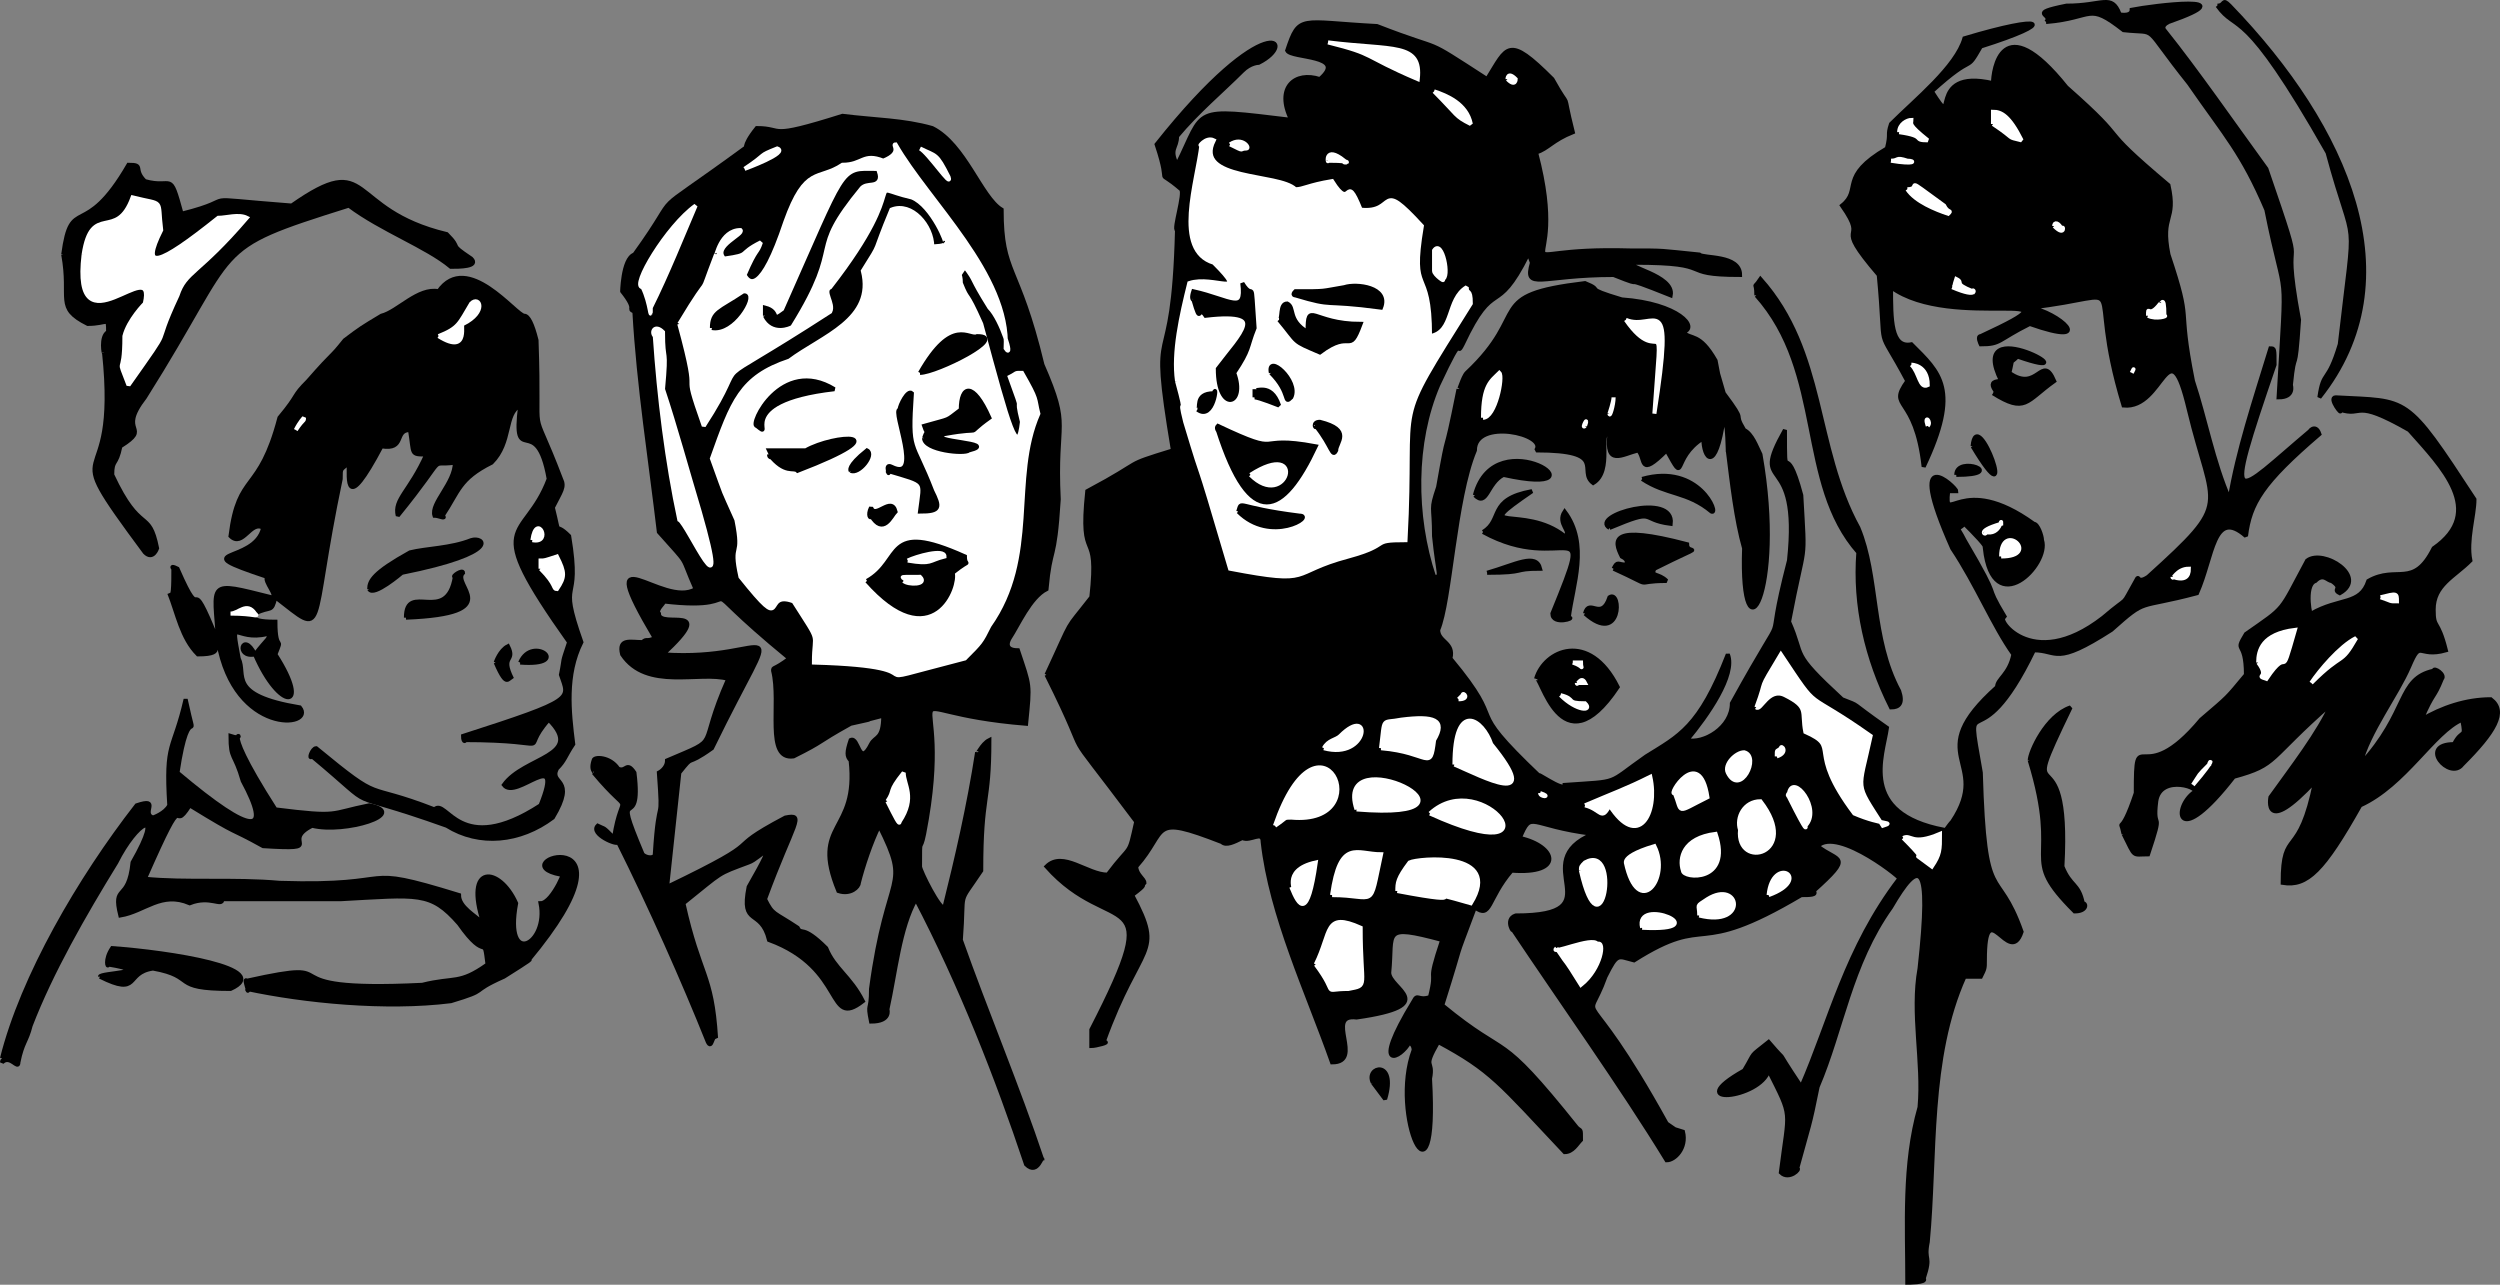
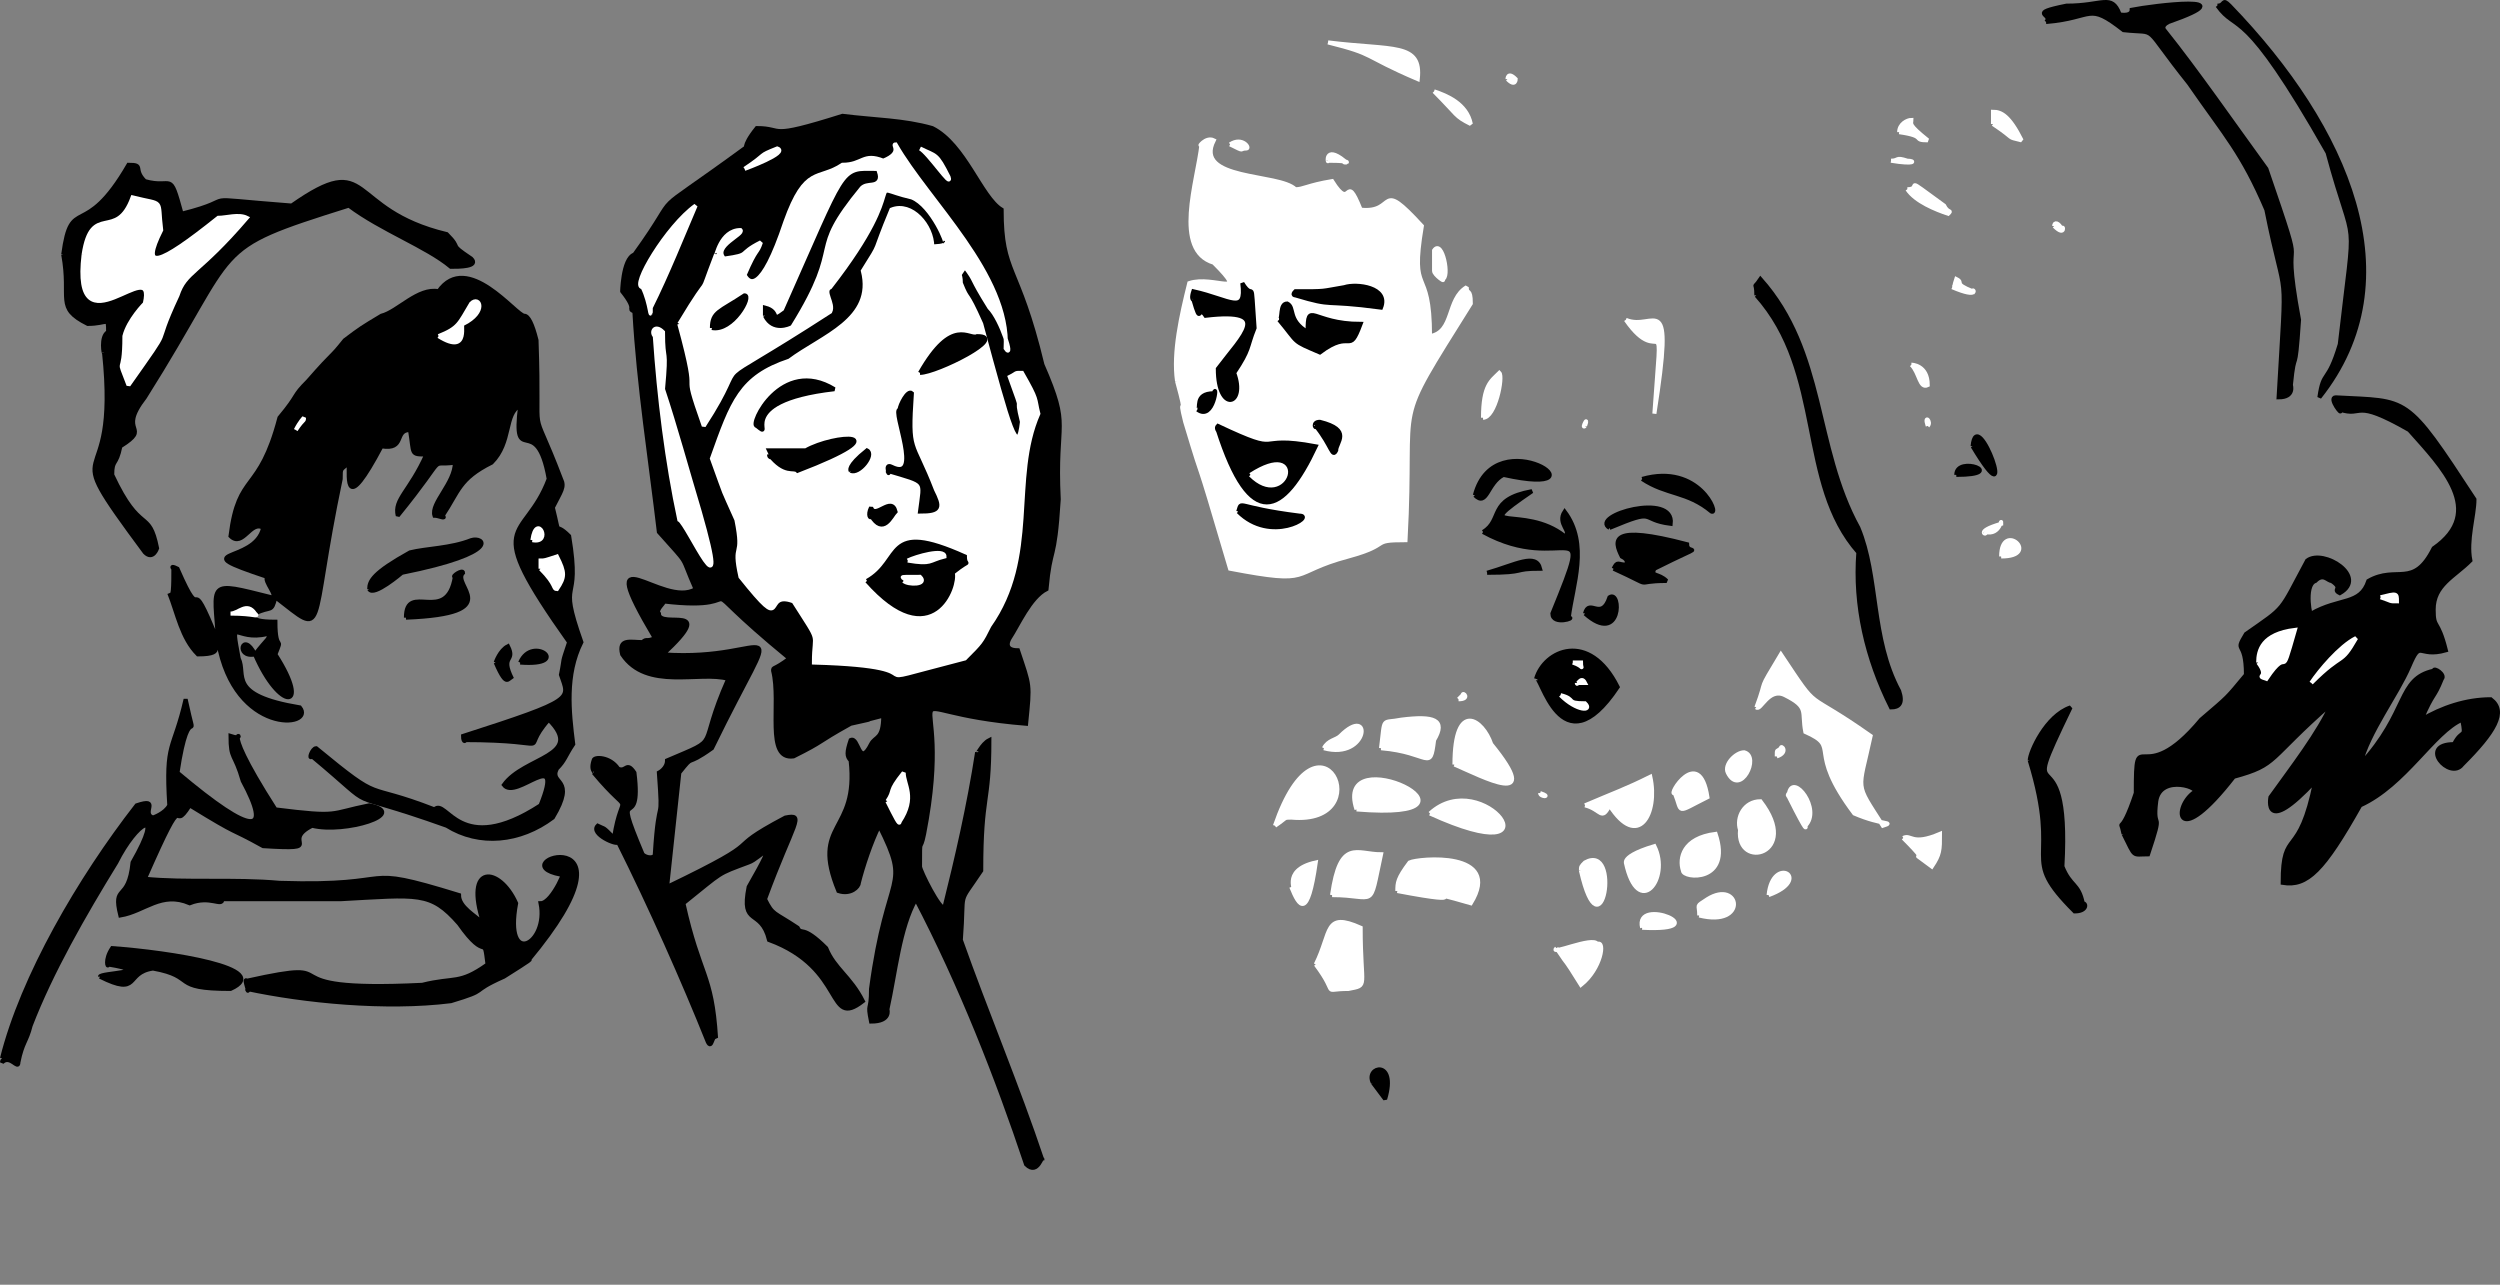
<svg xmlns="http://www.w3.org/2000/svg" width="612.764" height="314.892" version="1.2">
  <rect width="100%" height="100%" fill="#808080" stroke="none" />
  <g fill="none" stroke="#000" stroke-miterlimit="2" font-family="'Sans Serif'" font-size="12.5" font-weight="400">
    <path fill="#000" d="M.5 259.392c5-20 19-44 33-62 6-2 1 2 4 3 0 0 3-1 4-3-1-16 1-13 4-26 3 14 1-2-2 18 19 16 23 15 16 2-2-7-3-5-3-11 6 2-5-7 11 18 16 2 13 1 23-1 10 2-6 7-14 5-8 4 4 6-12 5-9-5-5-2-18-10-5 8 0-7-11 18 10 1 22 0 33 1 31 1 18-5 44 3 0 3 4 5 6 7-5-15 4-14 8-5-3 16 8 10 6 0 3 0 7-10 5-7-16-3 22-15-8 21 2-1-6 4-6 4-9 4-3 3-13 6-16 2-36 0-50-3 1 2-1-3 0-2 27-6 2 3 43 1 8-2 9 0 16-5-1-8 0 0-7-10-7-8-10-7-29-6h-29c0 2-3-1-8 1-7-3-11 2-17 3-2-8 2-3 3-13 8-14 1-10-4 0-8 13-16 27-21 40-1 4-2 4-3 9 0 2-2-2-4 0 0-1 1 0 0-1m15-197c2-15 5-3 16-22 4 0 1 1 4 4 7 2 6-3 9 8 16-4 1-4 27-2 20-14 13 1 38 7 4 4 0 2 6 6 2 2-3 2-5 2-6-5-17-9-25-15-35 11-26 9-50 47-7 9 2 7-6 12-1 5-2 3-2 7 7 15 9 8 11 18 0 0-1 3-3 1-23-31-6-11-10-49 0 1-1-4 1-5 0-4 0-2-5-2-8-4-4-6-6-17" vector-effect="non-scaling-stroke" />
    <path fill="#fff" stroke="#fff" d="M20.5 62.392c2-13 8-3 12-14 8 2 6 0 7 8-5 10-1 9 14-3 2 0 5-1 7 0-12 14-15 13-17 19-7 15 0 5-12 22-3-8-1-1-1-12 1-4 5-8 5-8 3-13-18 13-15-12" vector-effect="non-scaling-stroke" />
    <path fill="#000" d="M24.5 239.392c0-1 14-1 2-3 0 1-1-1 1-4 14 1 40 5 29 10-15 0-8-3-19-5-7 1-3 7-13 2m17-94c1 2 1-2 1-6 0 0-1-1 1 0 7 16 2-2 10 18-1-15-3-15 13-11 2 0-2-4-1-5-21-7-3-3-1-12-3-2-5 5-8 2 2-16 7-10 12-29 5-6 3-5 7-9 7-8 5-5 9-10 4-3 4-3 9-6 4-1 9-7 14-6 7-10 19 6 21 6 1 0 2 2 3 6 1 28-2 13 6 34 1 2 0 3-2 7 2 8 0 3 4 7 3 18-3 9 3 26-4 8-3 17-2 25-2 3-2 4-4 6-2 4 5 2-1 12-8 6-18 7-26 2-28-10-15-2-33-17-1 1 0-2 1-2 17 14 11 8 29 15 3-3 6 12 26-1 6-15-6-1-9-5 5-7 20-7 11-16-8 9 4 5-21 5 1 0 0 1 0-1 28-9 26-9 24-15 1-5 0-2 2-8-22-31-11-24-5-40-3-17-9-2-7-18-4 2-2 9-7 14-8 4-8 7-12 13 1 1-1 0-2 0-1-3 5-8 5-13-7 1-1-3-14 13-1-4 3-6 7-15-4 0-3 0-4-6-4 0-1 5-7 4-9 17-8 8-8 4-2 2-2 1-2 4-8 38-3 39-16 29-1 4-1 2-5 4 1 0-3 2 5 2 0 8 2 3 0 8 9 14 1 14-5 0-5 1-3-6 0 0 3-4 4-4 3-5-8 2-9-5-7 6 2 4-3 9 15 12 4 5-16 7-20-16-3 0 3 3-5 3-4-4-5-10-7-15" vector-effect="non-scaling-stroke" />
    <path fill="#fff" stroke="#fff" d="M56.5 150.392c2 0 4-3 6 0 1 1 0 0-6 0m16-45c1-2 2-3 2-3 0 1 0 0-2 3" vector-effect="non-scaling-stroke" />
    <path fill="#000" d="M90.5 144.392c0-2 1-4 10-9 4-1 10-1 15-3 3-1 8 3-17 8 0 0-7 6-8 4m9 7c0-9 10 2 12-10-1 0 2-2 2-1-3 3 11 10-14 11" vector-effect="non-scaling-stroke" />
    <path fill="#fff" stroke="#fff" d="M107.5 82.392c5-2 5-3 8-8 2-2 4 2-2 5-1-1 2 8-6 3" vector-effect="non-scaling-stroke" />
    <path fill="#000" d="M121.5 162.392s1-3 3-4c2 4-2 2 1 8-1-1-1 3-4-4m6 0c3-7 13 1 0 0" vector-effect="non-scaling-stroke" />
    <path fill="#fff" stroke="#fff" d="M130.5 132.392c1-7 5 1 0 0m2 7v-2c1 0 1 0 4-1 2 4 2 5 0 8-1 0 0-1-4-5" vector-effect="non-scaling-stroke" />
    <path fill="#000" d="M145.5 189.392c1 0-1 0 0-3 0-1 4-1 6 2 2 1 2-2 4 1 2 16-6 1 2 20 1 1 3 1 3 0 1-16 2-6 1-20 0 0 2-1 2-3 14-6 7-2 15-20-7-2-20 3-26-6-1-4 2-3 5-3 1-1 1 0 3-1-16-27 2-7 10-12-4-9-1-5-9-14-2-17-5-36-6-54-2-1 1 0-3-5 0 1 0-8 3-9 13-18 1-7 27-26 1 0-1 0 3-5 7 0 2 3 21-3 8 1 15 1 22 3 8 4 12 17 17 20 0 16 4 13 10 38 7 16 3 13 4 33-1 16-2 11-3 22-4 2-7 9-9 12 0 0-2 3 2 3 3 9 3 8 2 18-37-3-17-14-25 27-1 5-1 0-1 8 0 1 5 11 6 10 3-12 6-25 8-38 0 1 1-2 3-3 0 16-2 13-2 32-6 9-4 4-5 17 6 17 14 36 20 54 0-2-1 4-4 1-7-21-16-44-27-65-4 7-5 18-7 27 0 0 1 3-4 3-1-5 0-2 0-8 4-30 10-24 2-40-2 4-4 10-5 14 0 1-2 3-5 2-7-17 5-14 3-32-1-1-1-2 0-5 2-1 2 7 5 1 1-2 3-1 3-7-8 2 1 0-8 2-9 5-6 4-14 8-7 1-3-13-5-21 0-1 0 0 4-3-28-23-6-11-31-14 1 0-2 2-1 3 0 4 15-3 1 10 28 2 30-14 12 23-7 5-4 1-8 6-1 9-2 19-3 28 27-13 12-8 29-17 5-1 2 1-5 20 2 4 2 3 8 7 1 2 1-1 7 5 2 5 6 7 9 13-9 7-4-8-23-15-2-8-7-3-5-13 8-14 3-7 0-6-8 3-6 2-16 10 4 18 7 17 8 33-1-1-1 3-2 1-6-15-14-33-22-49 0 1-7-2-5-4 2 1 1 0 4 3 2-13 5-4-5-16" vector-effect="non-scaling-stroke" />
    <path fill="#fff" stroke="#fff" d="M157.5 70.392c-3 0 6-15 13-20-3 7-7 17-11 25 0 4 0-1-2-5m3 12c-1-1 0-3 2-1 0 8 1 3 0 14 3 9 6 20 9 30 8 28-3 3-5 2-3-14-5-30-6-45m6-3c9-15 4-4 9-17 0 1 1-6 6-6 1 1-7 4-4 7 7-1 3-1 9-4-1 3-1 1-4 8 1 2 4 5 10-13 5-14 8-10 14-14 5 0 5-3 10-1 5-2 2-4 3-4 8 14 28 32 27 50 2 3-1-7-4-10-5-8-3-6-6-10-2 3-1 1-1 4 2 5 1 1 5 10 7 26 9 33 10 24-2-8 1 0-3-11 2-1 1-1 3-1 4 7 3 6 4 10-7 16 0 35-12 52-2 4-2 4-6 8-31 8-2 2-37 1 0-8 2-4-5-15-8-3-1 9-13-6-2-9 1-4-1-14-4-9-2-4-6-15 5-14 7-20 19-24 8-6 21-10 18-22 5-8 2-3 7-15 5-2 10 4 10 9 0 0 4 0 3-1 1 1-3-9-8-11-13-3 1-5-20 22-2 1 1 4 0 6-34 22-18 8-31 28-6-17 0-3-6-25" vector-effect="non-scaling-stroke" />
    <path fill="#000" d="M174.5 80.392c0-4 2-4 8-8 2 0-3 9-8 8" vector-effect="non-scaling-stroke" />
    <path fill="#fff" stroke="#fff" d="M182.5 41.392c6-4 3-3 8-5 3 1-8 5-8 5" vector-effect="non-scaling-stroke" />
    <path fill="#000" d="M185.5 104.392c-2 0 6-17 19-9-26 3-14 13-19 9m2-27v-2c4 1 1 4 5 1 16-36 14-34 22-34 1 3-2 1-4 3-14 17-4 13-17 34 0 0-4 2-6-2m1 34c0 1 1 1 0-1h9c7-4 24-5-2 5-1-1-3 1-7-4m20 4s-1-1 4-5c2 1-2 6-4 5m4 27c9-5 4-15 24-6 0 3 2 0-3 4 1 3-5 20-21 2m1-16c0 1-1 0 0-2 1 3 5-3 6 1-1 1-3 6-6 1" vector-effect="non-scaling-stroke" />
    <path fill="#fff" stroke="#fff" d="M217.5 196.392c2-3 0-2 4-7 0 3 3 6-1 12 0 1-1-1-3-5" vector-effect="non-scaling-stroke" />
    <path fill="#000" d="M217.5 115.392c1 2-1-2 1-1 8 4 0-14 2-14 0-1 2-5 3-4-1 15 0 11 5 24 2 4 2 5-3 5 1-8 2-7-8-10" vector-effect="non-scaling-stroke" />
    <path fill="#fff" stroke="#fff" d="M221.5 142.392c1-1-3-1 4-1 2 2-3 2-4 1m1-5c2-1 9-3 9-1-4 1-3 2-9 1" vector-effect="non-scaling-stroke" />
    <path fill="#000" d="M225.5 91.392c8-14 12-8 14-9 8 0-10 9-14 9" vector-effect="non-scaling-stroke" />
    <path fill="#fff" stroke="#fff" d="M225.5 36.392c4 2 4 1 7 7 1 3-5-6-7-7" vector-effect="non-scaling-stroke" />
-     <path fill="#000" d="M226.5 107.392c1-3 1 0 0-3 7-2 5-1 9-4 0-6 3-7 7 2-7 5 0 2-11 4-5 2 14 2 6 4-1 1-11 0-11-3m30 58c7-15 4-10 11-19 2-18-3-7-1-26 15-8 8-6 21-10-6-36 0-15 1-54-1 0 2-9 1-10-7-6-2 1-6-11 27-34 35-25 25-20 0 0-2 0-4 2-5 5-11 10-16 16 0 3-2 3 0 7 7-14 3-14 28-11-4-8 1-12 7-10 7-6-7-5-8-7 3-9 3-7 22-6 18 7 10 2 27 13 5-8 5-11 16 0 5 9 2 1 5 13-5 2-6 4-9 5 9 34-12 23 23 24 9 0 7 0 17 1 1 1 10 0 10 5-16 0-5-3-26-3-3 1 10 3 9 8-15-6-4-1-14-5-18 0-22 4-20-3-1-3-1-2-1-2-8 16-8 5-16 22-2 4 1-5-6 10-6 14-6 32-1 47 2 0 1 0 0-10 0-8-1-6 1-12 3-17 1-4 5-24 0 1 1-3 2-4 16-15 4-19 29-22 5 2-1 1 9 4 14 1 19 7 15 8 2 2 4 0 8 7 1 5 0 1 2 8 6 8 2 4 5 9 2 1 3 4 4 6 6 34-5 52-4 23-2-7-3-16-4-24 0 2 0-8-1-8-2 14-5 10-5 5-8 5-4 12-9 3-7 7-5 2-7 0-4 1-8 4-7-4-3-1 1 9-4 12-4-3 4-8-14-8 3-4-15-8-15 0-5 12-6 37-9 44 0 3 4 3 3 7 15 18 2 10 22 29-2-2 6 4 6 2 14-1 10 0 20-7 8-5 13-7 20-25 2 5-5 15-10 21 4 1 11-3 11-9 16-29 7-8 14-35 3-28-10-16-1-32 0 15 0 1 4 16 1 18 1 10-3 31 4 9 0 7 13 19 5 2 1 0 11 7-1 7-7 21 14 25 0 1 1-1 2-2 10-15-8-16 11-33 0-2 3-3 4-8-5-7-9-17-15-26-12-27 1-15 1-14h-2c-1 9 3-5 21 8 1 0 2 3 2 4 2 6-12 20-14 2 1 0-3-4-5-6-2 2-2 0 0 4 10 17 4 9 10 19-3-1 6 14 24 0 7-6 4-2 8-9 1-2 0 1 3-1 21-19 16-16 10-41-5-21-6 0-16-1-10-33 4-27-23-24 7 1 17 10 0 4-8 4-7 5-12 5 0 0-1-2 0-2 28-13-7-1-22-12 0 8 0 15 5 14 7 7 12 11 3 30-2-18-9-14-4-21-8-15-5-5-7-26-12-14-2-7-9-17 5-4-1-7 11-14 1-4 0-3 1-6 6-6 16-14 18-21 20-6 23-4 4 2-4 7-1 1-12 11 7 11-2-6 15-2 0-3 2-19 18 1 17 15 6 8 25 24 2 9-2 7 0 17 6 18 2 11 6 31 3 9 5 20 9 29 2-12 6-24 10-37 1 0 1 0 1 4-13 38-10 32 9 16-1 1 1-2 2 1-14 12-17 17-18 25-8-7-8 5-12 14-15 4-12 1-21 9-14 9-13 5-19 5-14 29-17 7-13 30 1 34 4 22 10 39-3 9-9-10-9 7 0 2 0 2-1 4h-4c-9 20-7 44-9 65-1 5 1 3-1 9 1 1-4 1-4 1 0-14-1-29 3-43 1-11-2-23 0-34 3-27 0-27-7-15-10 14-12 30-18 44-2 10-2 9-5 20 1 0-2 3-4 1 2-16 3-13-3-25-2 7-22 9-6 0 3-5 1-3 6-7 6 7 0-1 8 11 7-16 11-34 24-51 2 1-15-13-20-8 5 4 9 2-1 11 1 1-1 1-3 1-27 16-22 4-41 16-4-1-4-2-7 4-5 14-6-2 15 36 3 2 1 1 4 2 1 4-2 7-4 7-11-18-26-39-38-57 1 2-2-2 1-3 25 0 2-13 19-20-16-2-15-6-18 1 9 2 11 9-2 8-6 7-5 12-9 9-6 16-2 5-8 24 17 14 13 5 33 30 1 1 1 0 1 3-1 1-2 3-4 3-16-17-18-20-31-27-4 7-1 4-2 9 2 35-10 9-4-7 0-2-2-2-1-2-2 4-10 8 1-10 1-2 1 0 4-1 2-8-1-2 3-14-15-4-12-2-13 8 0 4 13 8-8 11-8-1 2 11-6 11-6-17-15-36-17-54 0-3-3 0-5-1-2 1-4 2-5 1-18-7-13-3-21 6 0 2 2 3 2 4-1 1 1 0-3 3 8 15 2 11-7 36 2 0-2 1-3 1v-4c19-37 5-22-11-40 4-4 10 2 15 2 6-8 5-4 7-13-21-28-9-10-22-36" vector-effect="non-scaling-stroke" />
    <path fill="#fff" stroke="#fff" d="M288.5 93.392c-1-7 1-16 3-24 6-2 15 4 6-5-10-3-4-20-3-29-1 1 1-2 3-1-5 10 16 8 20 12 2 0 3-1 9-2 5 8 3-3 7 7 9 1 4-8 15 4-3 18 2 9 2 27 6-1 4-9 9-12 0 2 1 0 1 4-20 32-14 21-16 58-9 0-3 1-14 4-15 4-8 7-29 3-10-34-5-16-11-36-2-8 1 1-2-10" vector-effect="non-scaling-stroke" />
    <path fill="#000" d="M292.5 73.392c1 0-1 1 0-2 9 2 13 6 12-2 3 5 2-3 3 11-2 5-1 5-5 11 3 8-4 10-4-1 6-8 14-15-3-13-2-3-1 3-3-4m1 27c1 0-1-4 4-4 1-3 0 7-4 4m5 5c2 2-1 0 0-1 17 8 8 2 24 5-8 17-16 21-24-4" vector-effect="non-scaling-stroke" />
    <path fill="#fff" stroke="#fff" d="M301.5 35.392c3-2 5 1 4 1-2 0 0 1-4-1" vector-effect="non-scaling-stroke" />
    <path fill="#000" d="M303.5 125.392c1-3-1-1 15 1 4 0-7 7-15-1" vector-effect="non-scaling-stroke" />
    <path fill="#fff" stroke="#fff" d="M306.5 116.392c14-9 9 9 0 0" vector-effect="non-scaling-stroke" />
-     <path fill="#000" d="M307.5 97.392v-2c0 1 4-2 6 4 0 0-5-2-6-2m4-6c-1-5 7 2 5 6-2 2 0-1-5-6" vector-effect="non-scaling-stroke" />
    <path fill="#fff" stroke="#fff" d="M312.5 202.392c11-32 26 0 4-2-2 0-1 0-4 2" vector-effect="non-scaling-stroke" />
    <path fill="#000" d="M313.5 78.392c1 0 0-4 2-4 2 1 0 4 5 7 0-8 1-2 13-2-3 8-2 1-10 7-7-3-5-2-10-8" vector-effect="non-scaling-stroke" />
    <path fill="#fff" stroke="#fff" d="M316.5 217.392c2 2-3-4 6-6-2 14-4 11-6 6" vector-effect="non-scaling-stroke" />
    <path fill="#000" d="M317.5 72.392s-1 0 0-1c8 0 6 0 12-1 3-1 11 0 9 5-15-2-11 0-21-3m5 32c0 1-1-1 1-1 8 2 4 5 4 7-1 2-1-1-5-6" vector-effect="non-scaling-stroke" />
    <path fill="#fff" stroke="#fff" d="M322.5 236.392c4-8 2-13 11-9 0 15 2 14-3 15-7 0-2 2-8-6m2-53c1-2 3-2 4-3 8-8 7 6-4 3m1-144c0 1-1-4 4 0-1 1 4 0-4 0m0-29c16 2 23 0 22 9-14-6-10-6-22-9m1 209c2-14 6-10 12-10-3 14-1 10-12 10m6-21c-6-18 37 3 0 0" vector-effect="non-scaling-stroke" />
    <path fill="#000" d="M336.5 265.392c-2-4 6-6 3 4l-3-4" vector-effect="non-scaling-stroke" />
    <path fill="#fff" stroke="#fff" d="M338.5 183.392c1-8 0-6 5-7 8-1 11 0 8 5-1 8-1 3-13 2m4 35c0-2 0-3 3-7 2-1 23-3 15 10-14-4 3 1-18-3m8-19c13-12 33 15 0 0m1-133v-5c2-3 4 7 2 7 1 1-2-1-2-2m0-44c3 1 8 3 9 8-4-2-3-2-9-8m5 165c0-16 7-11 9-5 13 16-2 8-9 5m1-16 1-1c0-1 2 1-1 1" vector-effect="non-scaling-stroke" />
    <path fill="#000" d="M361.5 121.392c5-19 34 1 7-5-4 2-4 8-7 5" vector-effect="non-scaling-stroke" />
    <path fill="#000" d="M363.5 130.392c5-3 1-8 12-10-16 11-2 3 8 11 2-1-2-3 0-6 6 8 2 18 1 26 2 0-4 2-4-1 11-27 3-9-17-20" vector-effect="non-scaling-stroke" />
    <path fill="#fff" stroke="#fff" d="M363.5 102.392c0-8 2-9 4-11 1 1-1 11-4 11" vector-effect="non-scaling-stroke" />
    <path fill="#000" d="M364.5 140.392c7-2 12-5 13-1-7 0-3 1-13 1" vector-effect="non-scaling-stroke" />
    <path fill="#fff" stroke="#fff" d="M369.5 19.392s0-2 2 0c0 0 0 2-2 0" vector-effect="non-scaling-stroke" />
    <path fill="#000" d="M376.5 166.392c2-7 13-12 20 2-14 21-19-4-20-2" vector-effect="non-scaling-stroke" />
    <path fill="#fff" stroke="#fff" d="M377.5 194.392c3 1 0 1 0 0m4 38c-2 2 9-3 10-1 2-1 1 6-4 10-5-8-2-3-6-9m1-62c4 1 1 2 6 2 2 2-2 2-6-2m3-8h2c0 2 1 1-2 0m1 5c0 1 1-2 2 0h-2m1 46c0-1 0-1 1-2 9-5 4 24-1 2m1-16c7-3 10-4 16-7 2 9-3 18-10 7-2 4-2 1-6 0m0-93c-1 1 1-3 0 0" vector-effect="non-scaling-stroke" />
    <path fill="#000" d="M388.5 150.392c1-4 4 2 6-4 3-2 3 12-6 4m6-21c-5-3 16-9 15-1-8-1-3-4-15 1" vector-effect="non-scaling-stroke" />
-     <path fill="#fff" stroke="#fff" d="M394.5 101.392c0 1 1-2 1-4 0 1-1 4-1 4" vector-effect="non-scaling-stroke" />
    <path fill="#000" d="M395.5 139.392c1-2 1-1 3-1 0 0 1-1-1-2-2-4-3-8 16-3 0 3 6-1-8 6-1 2 1 1 3 3-9 0-2 2-13-3" vector-effect="non-scaling-stroke" />
    <path fill="#fff" stroke="#fff" d="M398.5 78.392c7 3 12-9 7 23 2-29 2-10-7-23m0 133c1 1-3-1 7-4 4 8-4 18-7 4m4 16c-2-8 19 1 0 0" vector-effect="non-scaling-stroke" />
    <path fill="#000" d="M402.5 117.392c14-4 19 9 17 8-6-5-11-4-17-8" vector-effect="non-scaling-stroke" />
    <path fill="#fff" stroke="#fff" d="M410.5 194.392c-2 1 6-12 8 1-8 4-6 4-8-1m2 19c-1-3 0-8 8-9 4 12-8 11-8 9m4 11c0-3-1-2 2-4 8-5 10 7-2 4m7-35c-1-2 2-5 4-5 4 1-1 11-4 5m3 14c-1-3 1-7 5-7 10 13-6 17-5 7m4-30c3-8 0-3 6-13 10 15 5 8 22 20-3 14-4 11 3 22 3-1 0 0-7-3-12-16-3-16-12-20-1-5 1-6-5-9-4-2-6 4-7 3" vector-effect="non-scaling-stroke" />
    <path fill="#000" d="M430.5 72.392c0-4-1-1 1-4 16 18 13 41 24 61 5 12 3 27 10 40 1 3 0 4-2 4-6-12-9-25-8-38-15-17-8-44-25-63" vector-effect="non-scaling-stroke" />
    <path fill="#fff" stroke="#fff" d="M433.5 219.392c1-10 11-4 0 0m2-34c0-2 0-1 1-2 0-1 2 1-1 2m3 10c1 0-1 0 0-1 1-5 8 4 4 8 0 0 1 3-4-7m25-156c2 0 1-1 4 0 2 0 2 1-4 0m2-7c0-2 2-3 3-3 0 1-1 1 4 5-4 0 0-1-7-2m1 173c2-1 2 2 9-1 0 4 0 5-2 8-8-6 2 2-7-7m1-159c4 0-2-4 9 4 1 2 2 1 1 2-3-1-8-3-10-6m1 43s4 0 4 5c-2 1-2-3-4-5m4 15c-1-3 1-1 0 0m6-34c1 0 0 1 1-2 2 1-1 1 4 3 0-1 2 2-5-1" vector-effect="non-scaling-stroke" />
    <path fill="#000" d="M479.5 116.392c0-5 13 0 0 0m4-7c1-11 12 20 0 0" vector-effect="non-scaling-stroke" />
    <path fill="#fff" stroke="#fff" d="M486.5 130.392c1 1-3 0 4-2 0-2 0 3-4 2" vector-effect="non-scaling-stroke" />
-     <path fill="#000" d="M488.5 96.392c3 1-3-3 2-3-9-18 24 1 4-6-2 2-1 0-2 4 7 5 8-5 11 2-7 5-7 8-15 3" vector-effect="non-scaling-stroke" />
    <path fill="#fff" stroke="#fff" d="M488.5 30.392v-3c2 0 4 1 7 7-4-1-1 0-7-4m2 106c0-9 10 0 0 0" vector-effect="non-scaling-stroke" />
    <path fill="#000" d="M497.5 186.392c0-2 4-11 10-13-14 29 0 3-2 39 2 5 4 4 5 9 1 0 1 2-2 2-14-14-3-11-11-37m4-181c2-2-5-2 5-4 9 0 11-3 13 2-1 0 3 1 3-1 5-1 29-4 9 3-2 1-1 2-1 2 8 10 17 23 25 34 11 32 3 10 8 37-1 15-1 6-2 16 0 0 1 3-3 3 2-35 2-21-3-46-6-14-10-18-19-31-12-15-7-12-16-13-9-7-7-3-19-2" vector-effect="non-scaling-stroke" />
    <path fill="#fff" stroke="#fff" d="M503.5 55.392c0-1 1-1 2 1 0-2 1 2-2-1" vector-effect="non-scaling-stroke" />
    <path fill="#000" d="M520.5 204.392c-1-5-1 2 3-10 0-18 1 0 16-18 7-6 6-5 11-11 0-9-3-5 0-10 10-7 8-5 15-18 4-3 15 4 8 8-2-1 1-1-2-3-1 0-2-2-4 0-3 1-1 10-1 8 7-4 12-2 14-8 7-4 11 2 16-8 13-9 2-20-6-29-14-8-11-3-17-5 1 2-3-3-1-3 18 1 17-1 34 25 0 4-2 10-1 15-4 4-9 6-9 12 0 5 1 2 3 10-7 2-6-3-9 4s-10 16-12 24c12-13 9-21 18-23 0-1 3 1 2 2-2 5-2 3-5 10 5-3 11-5 17-5 4 3 1 8-7 16-3 4-11-5-2-5 2-4 3-1 2-6-7 3-14 16-25 21-9 16-13 20-19 19 0-14 4-5 8-25-13 14-11 4-11 4 5-7 12-16 15-23-16 14-13 15-24 18-14 18-15 8-10 4 3-1-8-5-9 2-1 8 2 1-2 13-4 0-3 1-6-5" vector-effect="non-scaling-stroke" />
-     <path fill="#fff" stroke="#fff" d="M522.5 91.392s1-2 0 0m4-14c0-3 0 1 3-3 0 1 1-3 1 3 1 0-2 1-4 0m6 64c0 1 1-2 4-2 0 2-1 3-4 2m5 51c2-3 1-2 4-5 0-1 2-2-4 5" vector-effect="non-scaling-stroke" />
    <path fill="#000" d="M543.5 1.392c2 0 1-2 3 0 29 30 45 67 22 96 1-7 2-3 5-13 4-35 4-21-3-47-21-37-22-29-27-36" vector-effect="non-scaling-stroke" />
    <path fill="#fff" stroke="#fff" d="M553.5 162.392c0-3 1-7 9-8-4 14-1 3-7 12-3-1 1 0-2-4m13 5c2-3 7-9 11-11-4 7-3 3-11 11m17-21c4-1 4-1 4 1-2 0-1 0-4-1" vector-effect="non-scaling-stroke" />
  </g>
</svg>